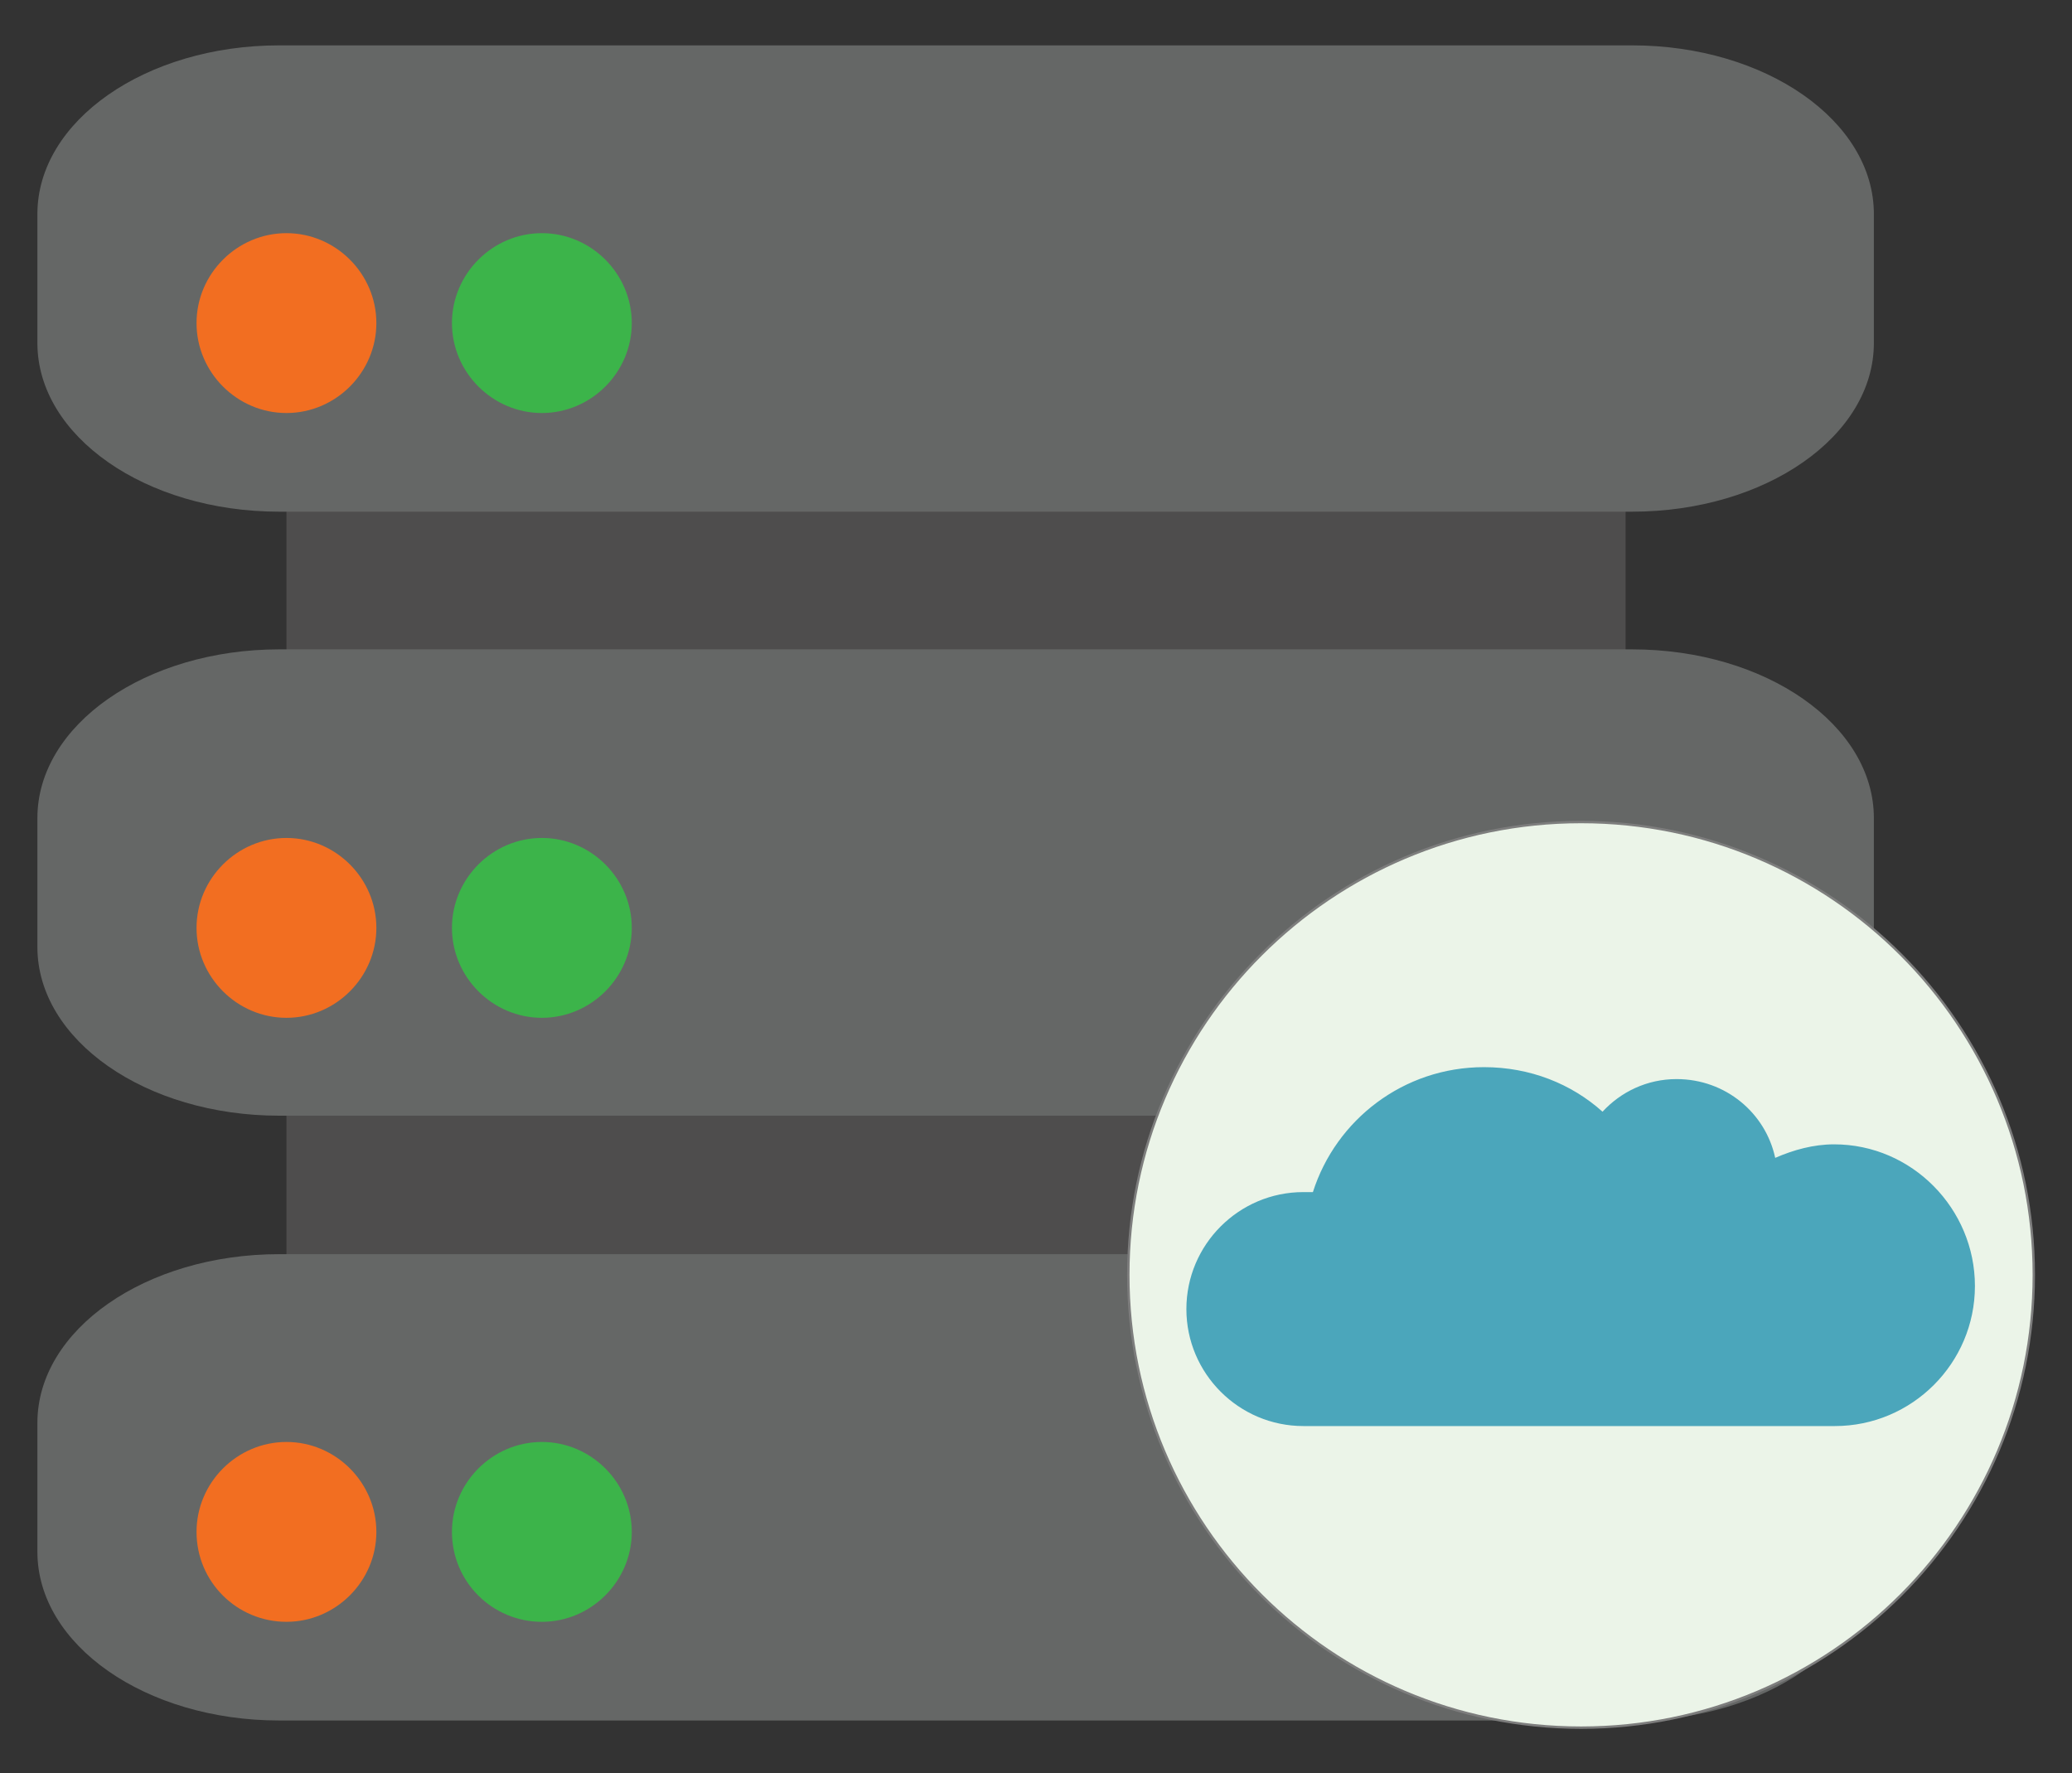
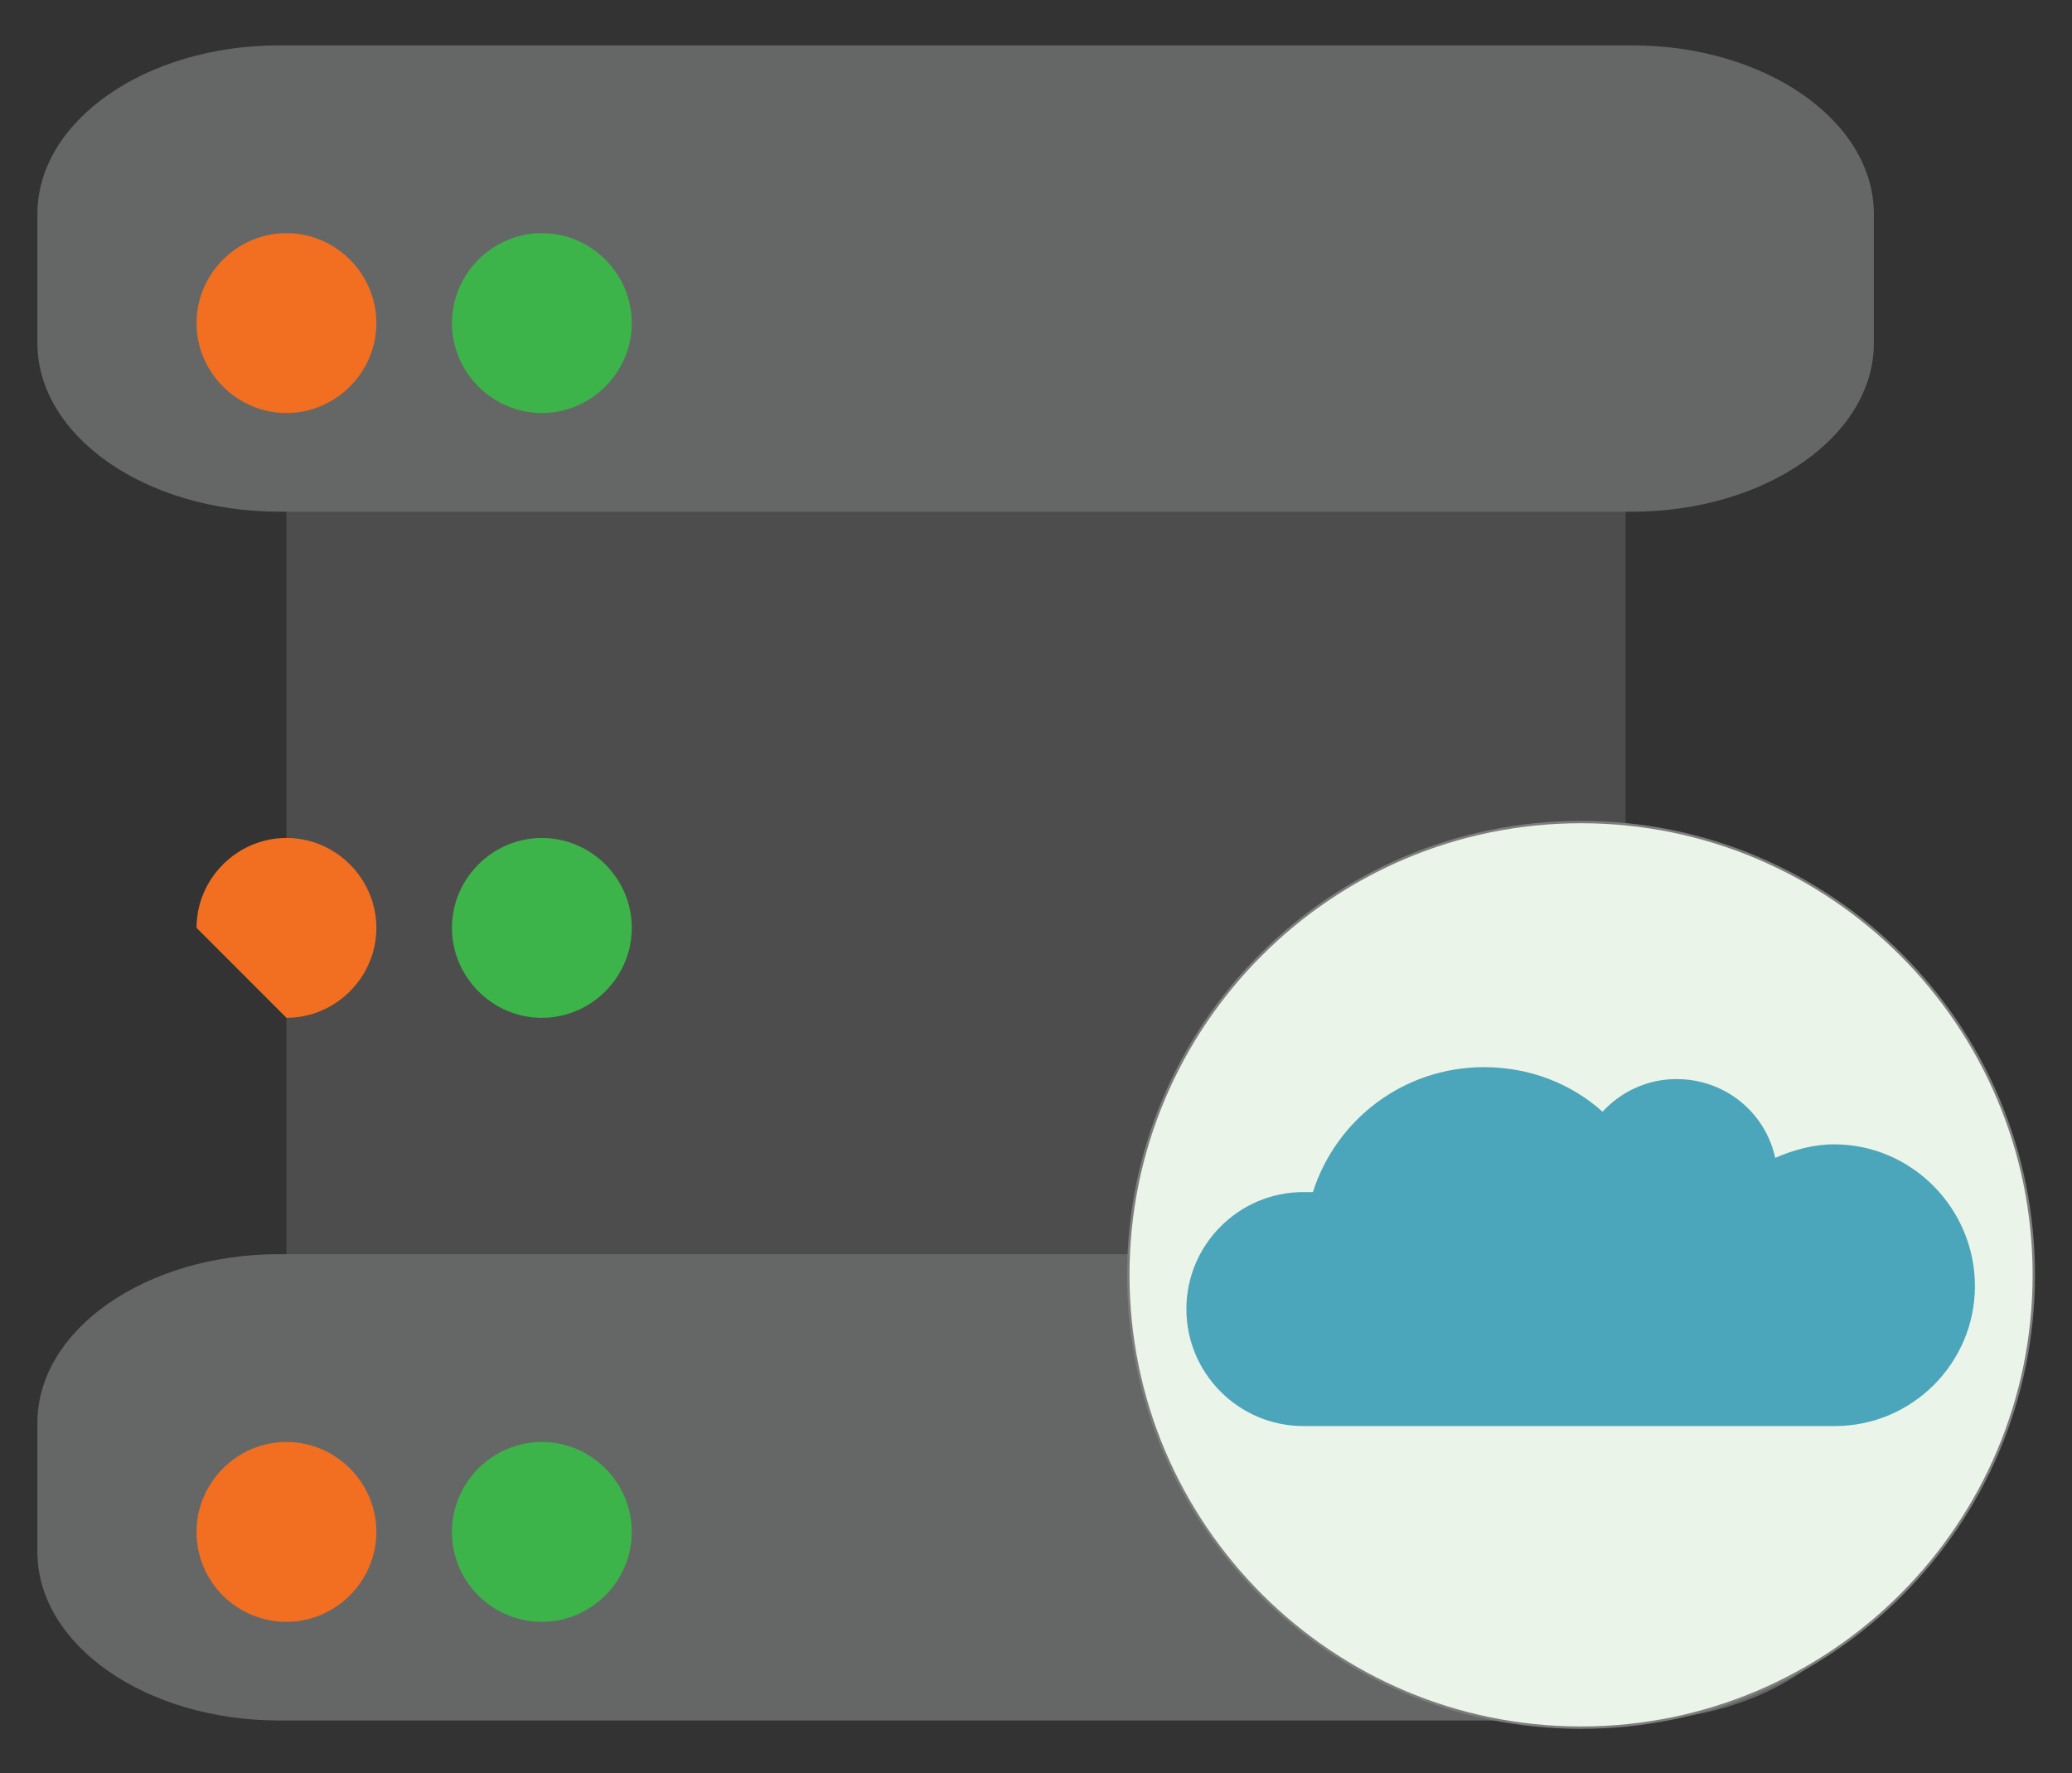
<svg xmlns="http://www.w3.org/2000/svg" version="1.1" x="0px" y="0px" viewBox="0 0 260.4 222.8" style="enable-background:new 0 0 260.4 222.8;" xml:space="preserve">
  <rect x="0" y="0" width="260.4" height="222.8" fill="#333333" stroke="none" />
  <style type="text/css">
	.st0{fill:#4E4D4D;}
	.st1{fill:#656766;}
	.st2{fill:#EBF4E8;stroke:#7D7D7D;stroke-width:0.3;stroke-miterlimit:10;}
	.st3{fill:#4BA6BB;}
	.st4{fill:#F26E21;}
	.st5{fill:#3CB44A;}
</style>
  <g id="Background">
</g>
  <g id="Icons">
    <g>
      <path class="st0" d="M204.3,60.4H36v118.8h168.3V60.4z" />
      <g>
        <path class="st1" d="M205.1,157.6h-170c-16.8,0-30.4,9.5-30.4,21.2v16.2c0,11.7,13.6,21.2,30.4,21.2h170     c16.8,0,30.4-9.5,30.4-21.2v-16.2C235.5,167.1,221.9,157.6,205.1,157.6z" />
-         <path class="st1" d="M205.1,81.6h-170c-16.8,0-30.4,9.5-30.4,21.2v16.2c0,11.7,13.6,21.2,30.4,21.2h170     c16.8,0,30.4-9.5,30.4-21.2v-16.2C235.5,91.1,221.9,81.6,205.1,81.6z" />
        <path class="st1" d="M205.1,5.7h-170c-16.8,0-30.4,9.5-30.4,21.2v16.2c0,11.7,13.6,21.2,30.4,21.2h170c16.8,0,30.4-9.5,30.4-21.2     V26.9C235.5,15.2,221.9,5.7,205.1,5.7z" />
        <path class="st2" d="M198.7,217.1c31.4,0,56.9-25.5,56.9-56.9s-25.5-56.9-56.9-56.9s-56.9,25.5-56.9,56.9     S167.3,217.1,198.7,217.1L198.7,217.1z" />
        <path class="st3" d="M248.2,161.6c0,9.7-7.9,17.6-17.6,17.6c-9.7,0-63.1,0-66.8,0c-8.1,0-14.7-6.6-14.7-14.7     c0-8.1,6.6-14.7,14.7-14.7h1.2c2.9-9.1,11.4-15.7,21.5-15.7c5.8,0,11,2.1,14.9,5.6c2.3-2.5,5.6-4.1,9.3-4.1     c6.2,0,11.2,4.3,12.4,9.9c2.3-1,4.8-1.7,7.4-1.7C240.3,143.8,248.2,151.9,248.2,161.6L248.2,161.6z" />
      </g>
      <path class="st4" d="M36,51.9c6.2,0,11.3-5.1,11.3-11.3c0-6.2-5.1-11.3-11.3-11.3s-11.3,5.1-11.3,11.3    C24.7,46.8,29.8,51.9,36,51.9z" />
      <path class="st5" d="M68.1,51.9c6.2,0,11.3-5.1,11.3-11.3c0-6.2-5.1-11.3-11.3-11.3c-6.2,0-11.3,5.1-11.3,11.3    C56.8,46.8,61.9,51.9,68.1,51.9z" />
-       <path class="st4" d="M36,127.9c6.2,0,11.3-5.1,11.3-11.3c0-6.2-5.1-11.3-11.3-11.3s-11.3,5.1-11.3,11.3    C24.7,122.8,29.8,127.9,36,127.9z" />
+       <path class="st4" d="M36,127.9c6.2,0,11.3-5.1,11.3-11.3c0-6.2-5.1-11.3-11.3-11.3s-11.3,5.1-11.3,11.3    z" />
      <path class="st5" d="M68.1,127.9c6.2,0,11.3-5.1,11.3-11.3c0-6.2-5.1-11.3-11.3-11.3c-6.2,0-11.3,5.1-11.3,11.3    C56.8,122.8,61.9,127.9,68.1,127.9z" />
      <path class="st4" d="M36,203.8c6.2,0,11.3-5.1,11.3-11.3c0-6.2-5.1-11.3-11.3-11.3s-11.3,5.1-11.3,11.3    C24.7,198.8,29.8,203.8,36,203.8z" />
      <path class="st5" d="M68.1,203.8c6.2,0,11.3-5.1,11.3-11.3c0-6.2-5.1-11.3-11.3-11.3c-6.2,0-11.3,5.1-11.3,11.3    C56.8,198.8,61.9,203.8,68.1,203.8z" />
    </g>
  </g>
</svg>